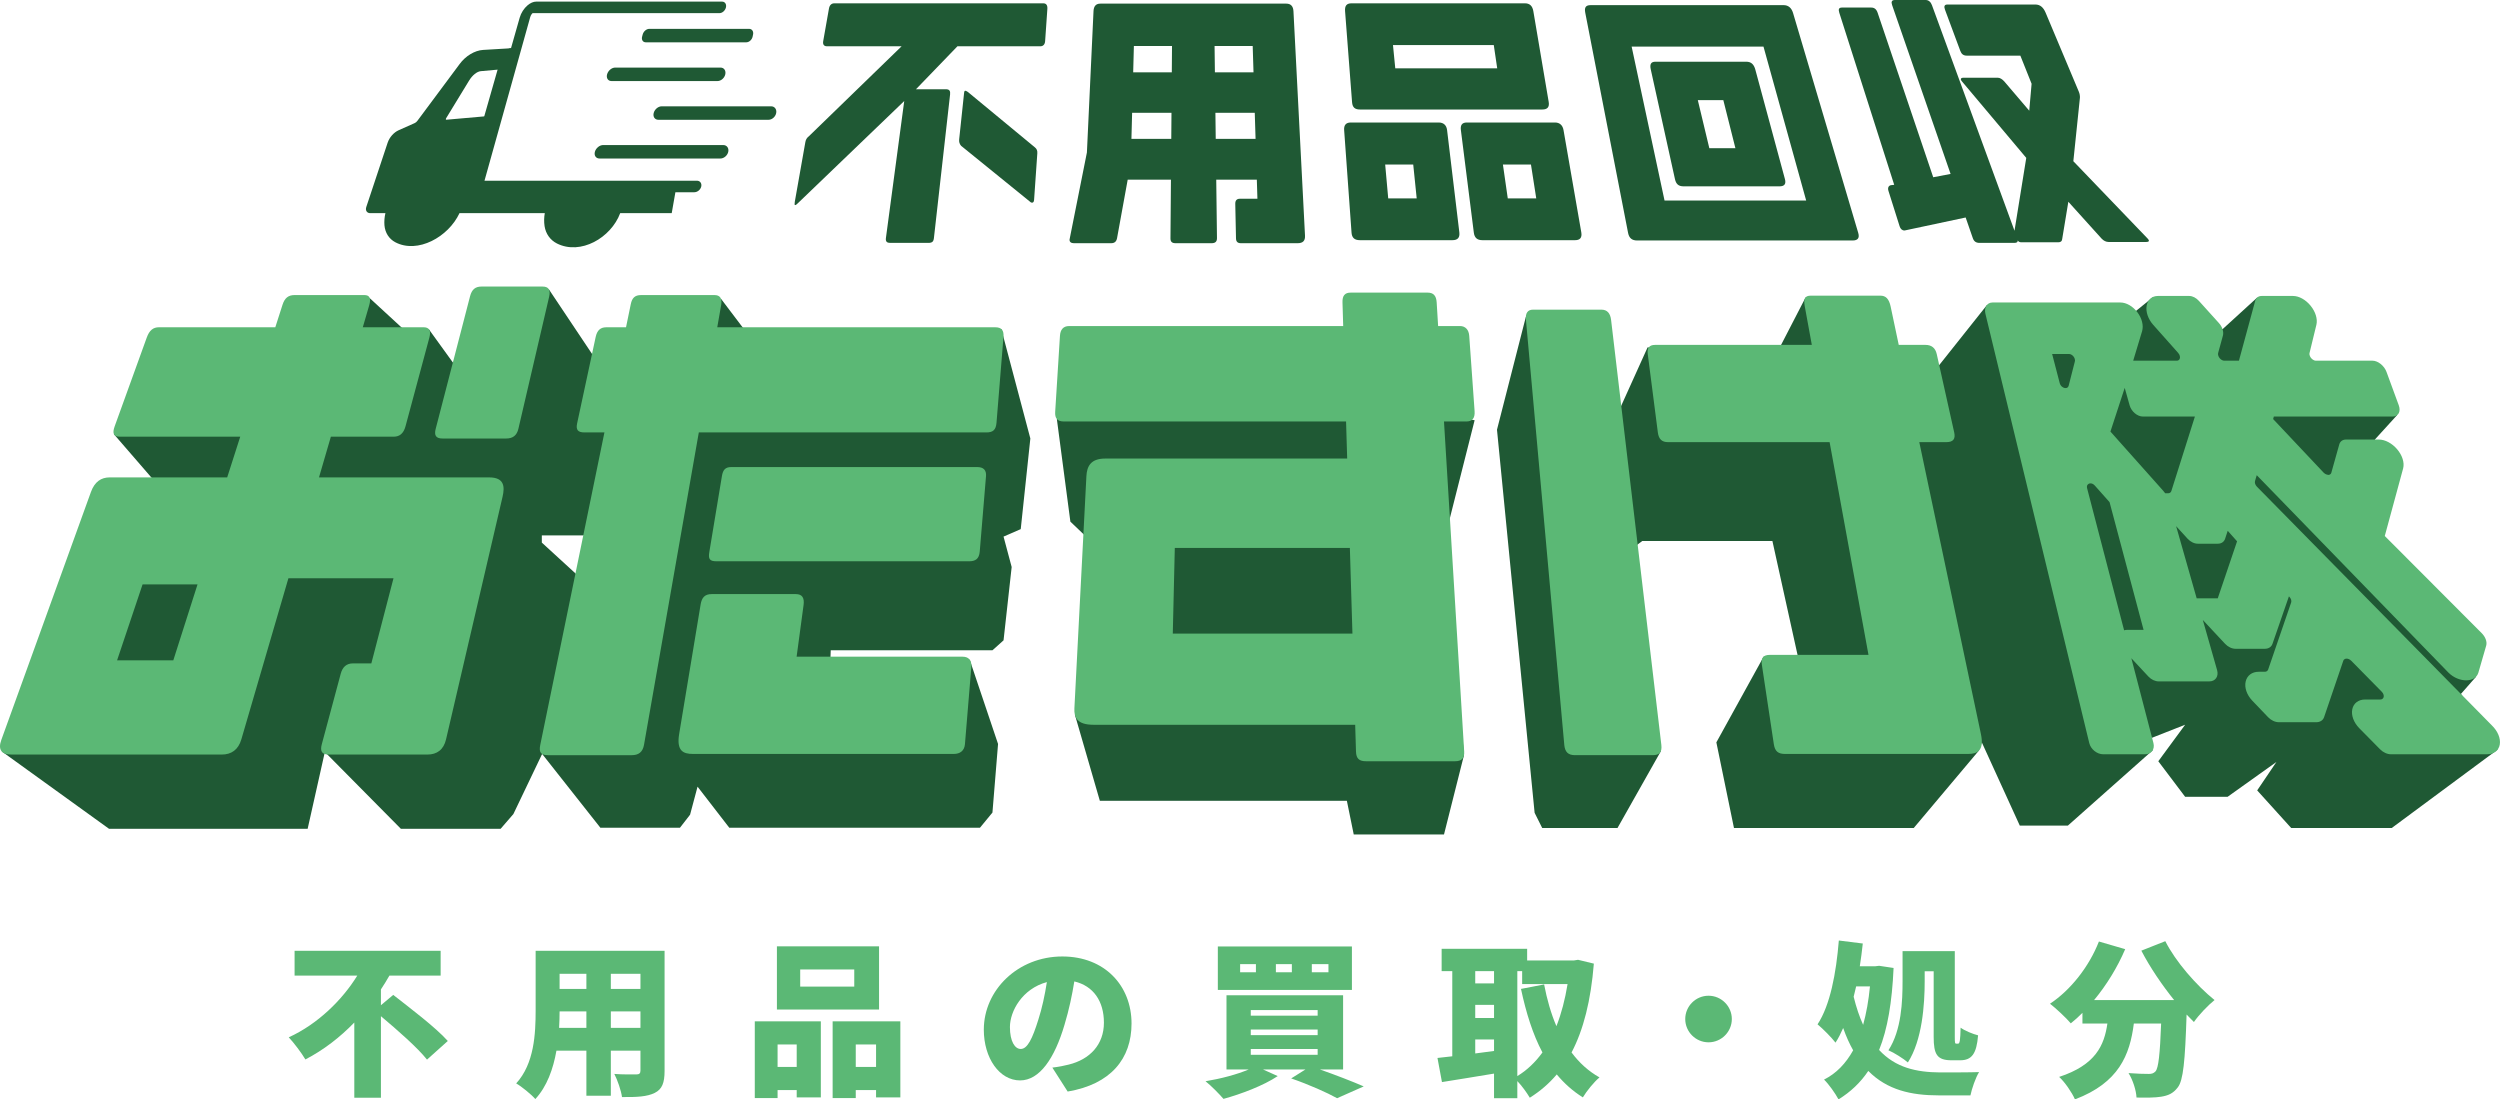
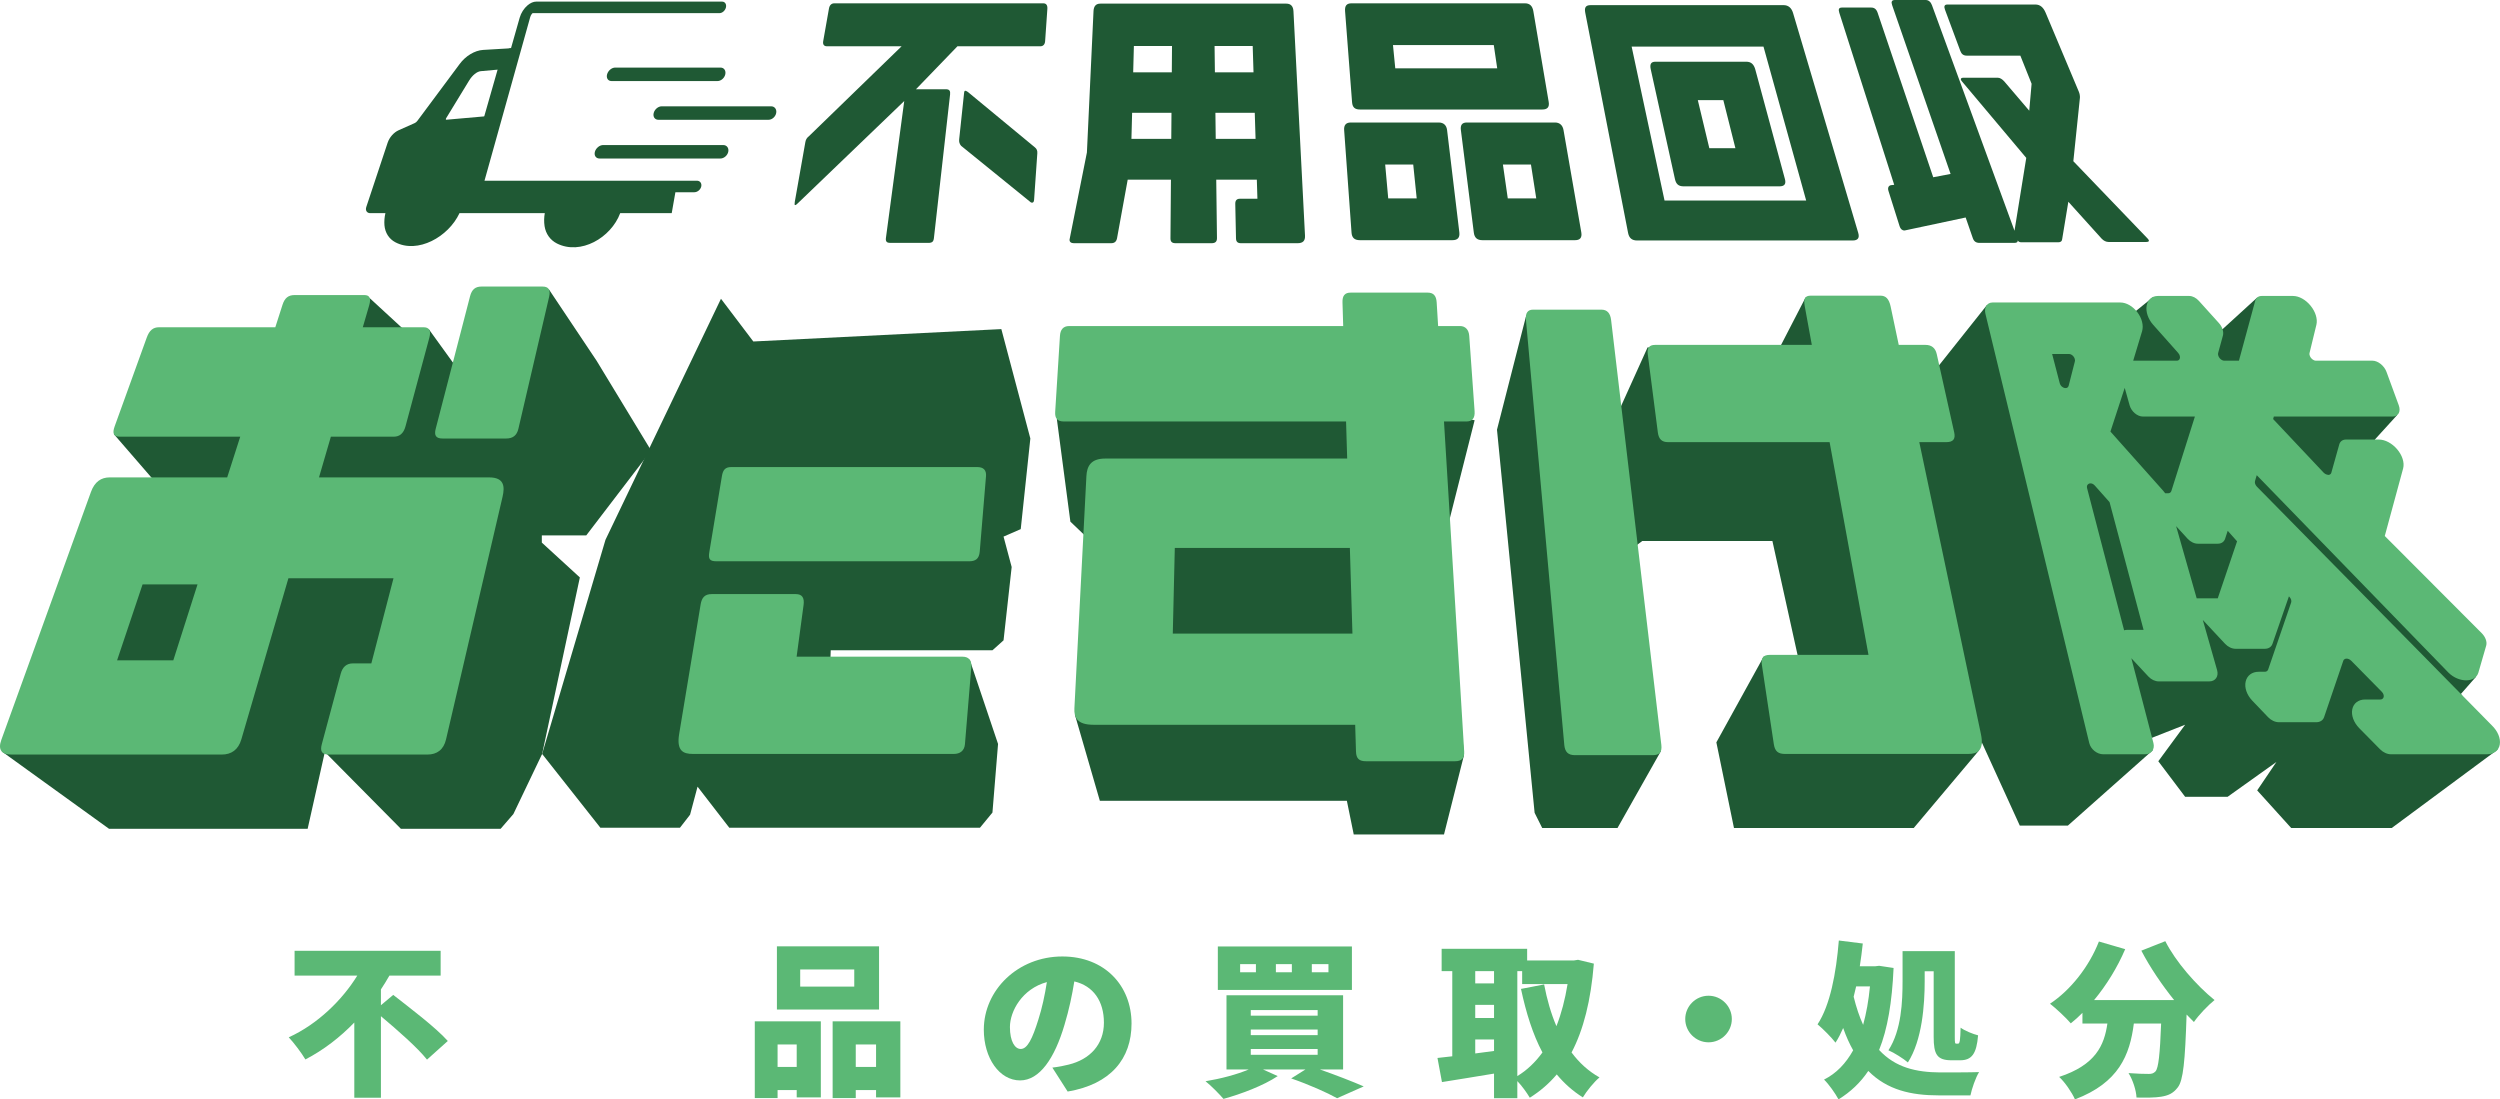
<svg xmlns="http://www.w3.org/2000/svg" id="a" width="600" height="263.849" viewBox="0 0 600 263.849">
  <g>
    <polygon points=".45 180.357 26.179 198.92 73.833 198.92 77.964 180.473 96.219 198.92 120.142 198.92 123.216 195.365 130.112 180.946 139.165 138.584 130.038 130.225 130.038 128.496 140.702 128.496 156.267 108.127 143.2 86.606 131.706 69.404 108.692 87.005 102.929 79.029 98.717 80.746 88.73 71.551 53.753 90.834 27.348 104.218 38.38 116.966 .45 180.357" fill="#1f5934" />
    <polygon points="130.112 180.946 144.097 198.663 163.184 198.663 165.618 195.525 167.412 188.799 175.034 198.663 235.185 198.663 238.188 195.012 239.533 178.551 232.736 158.352 199.245 159.913 199.373 156.069 238.188 156.069 240.851 153.679 242.8 136.086 240.851 128.784 244.977 126.99 247.283 105.24 240.323 78.984 180.798 81.956 173.033 71.702 145.314 129.552 130.112 180.946" fill="#1f5934" />
    <polygon points="258.012 171.662 263.963 192.194 323.248 192.194 324.894 200.265 346.562 200.265 351.357 181.239 346.946 128.399 353.911 100.858 289.172 88.944 253.643 100.566 256.891 125.197 262.527 130.577 258.012 171.662" fill="#1f5934" />
    <polygon points="366.195 76.084 359.276 103.131 368.307 195.076 370.133 198.727 388.195 198.727 398.573 180.34 391.942 131.496 394.137 129.841 425.377 129.841 431.718 158.567 423.275 157.598 411.926 178.167 416.153 198.727 459.292 198.727 474.884 180.195 475.636 178.167 484.752 198.151 496.281 198.151 516.64 180.076 515.881 177.302 524.438 173.932 517.994 182.698 524.438 191.24 534.616 191.24 546.337 182.875 541.725 189.696 549.892 198.727 574.007 198.727 599.419 179.905 590.623 166.545 594.258 162.404 568.819 128.303 569.972 105.487 575.298 99.631 551.525 89.051 541.767 71.377 533.411 79.005 516.64 71.377 512.198 74.981 483.503 78.92 476.842 73.244 464.768 88.432 445.201 84.961 433.346 71.377 425.729 86.126 395.421 83.373 387.811 100.217 366.195 76.084" fill="#1f5934" />
  </g>
  <g>
    <path d="M574.265,99.97c1.342,0,1.987-1.207,1.44-2.697l-2.942-8.015c-.546-1.489-2.057-2.695-3.375-2.695h-13.565c-.576,0-1.003-.445-1.158-.637-.157-.192-.506-.697-.37-1.236l1.643-6.759c.323-1.362-.212-3.105-1.391-4.555-1.176-1.447-2.787-2.345-4.209-2.345h-7.553c-.772,0-1.347,.44-1.538,1.176l-3.9,14.356h-3.511c-.576,0-.988-.445-1.139-.637-.15-.189-.484-.694-.334-1.236l1.136-4.145c.246-.911-.134-2.101-.96-3.011l-4.793-5.313c-.668-.744-1.534-1.191-2.312-1.191h-7.547c-1.422,0-2.452,.898-2.694,2.345-.242,1.45,.349,3.193,1.552,4.555l6.006,6.756c.485,.542,.462,1.047,.429,1.239-.031,.192-.171,.637-.747,.637h-10.464l2.134-7.068c.403-1.359-.031-3.105-1.128-4.552-1.094-1.447-2.656-2.345-4.079-2.345h-30.708c-1.293,0-2.049,1.207-1.689,2.697l24.925,103.035c.36,1.489,1.856,2.695,3.342,2.695h10.071c1.487,0,2.377-1.207,1.989-2.697l-5.301-20.354,4.097,4.395c.684,.73,1.61,1.166,2.476,1.166h12.143c1.455,0,2.291-1.207,1.867-2.697l-3.432-12.05,5.347,5.726c.699,.744,1.639,1.191,2.506,1.191h7.065c.863,0,1.537-.441,1.8-1.178l3.95-11.404,.116,.12c.392,.407,.558,.936,.423,1.346l-5.524,16.103c-.119,.331-.423,.53-.813,.53h-1.459c-1.597,0-2.794,.898-3.125,2.345-.332,1.447,.264,3.193,1.56,4.559l3.834,4.011c.715,.744,1.676,1.191,2.562,1.191h9.015c.889,0,1.58-.447,1.842-1.193l4.61-13.535c.159-.479,.611-.53,.797-.53s.671,.05,1.142,.533l7.288,7.402c.537,.542,.509,1.047,.474,1.239-.037,.192-.192,.637-.833,.637h-3.62c-1.609,0-2.79,.898-3.086,2.342-.297,1.444,.345,3.187,1.682,4.549l4.987,5.054c.743,.75,1.731,1.2,2.63,1.2h23.046c1.641,0,2.813-.902,3.059-2.352,.242-1.453-.484-3.203-1.888-4.565l-56.428-57.335c-.381-.407-.549-.936-.425-1.346l.413-1.381,46.026,47.398c2.477,2.453,6.435,2.446,7.162,0l1.88-6.499c.259-.913-.181-2.107-1.109-3.02l-23.232-23.288,4.411-16.237c.35-1.362-.198-3.108-1.427-4.562-1.225-1.45-2.91-2.352-4.401-2.352h-7.891c-.809,0-1.413,.441-1.616,1.177l-1.906,6.792c-.137,.473-.559,.523-.737,.523-.106-.047-.635-.05-1.092-.53l-12.137-12.875,.169-.605h28.538Zm-59.971,0h12.483l-5.653,17.878c-.11,.337-.398,.536-.769,.536h-.707c-.153-.218-.32-.426-.5-.624l-12.644-14.183,3.428-10.491,1.177,4.19c.418,1.489,1.845,2.695,3.186,2.695Zm-17.826-7.364c-.23,.687-.885,.542-1.078,.479-.194-.06-.846-.325-1.061-1.151l-1.816-6.973h4.05c.575,0,.965,.445,1.107,.637,.142,.192,.452,.694,.276,1.236l-1.477,5.772Zm4.444,24.608c-.215-.826,.316-1.088,.482-1.151,.062-.022,.182-.054,.338-.054,.268,0,.646,.101,1.029,.533l3.533,3.974,8.163,30.653h-3.98c-.247,0-.481,.035-.696,.101l-8.87-34.057Zm21.354,9.06l2.759,3.021c.684,.746,1.6,1.194,2.443,1.194h4.818c.842,0,1.495-.447,1.741-1.193l.623-1.903,2.247,2.522-4.636,13.685h-5.06l-4.935-17.326Z" fill="#5bb875" />
    <path d="M117.398,114.576h-40.84l2.852-9.775h15.12c1.326,0,2.318-.729,2.789-2.479l5.73-21.299c.471-1.749-.102-2.479-1.382-2.479h-14.596l1.532-5.252c.511-1.751,.089-2.479-1.177-2.479h-16.722c-1.52,0-2.387,.727-2.901,2.332l-1.73,5.398h-27.911c-1.408,0-2.312,.729-2.944,2.479l-7.699,21.299c-.632,1.749-.232,2.479,1.226,2.479h28.913l-3.133,9.775H26.314c-2.015,0-3.592,1.02-4.489,3.501L.312,177.592c-.844,2.335,.048,3.501,2.384,3.501H53.209c2.336,0,3.99-1.166,4.715-3.647l11.292-38.656h25.222l-5.315,20.423h-4.407c-1.565,0-2.509,.873-2.94,2.479l-4.543,16.922c-.47,1.749,.064,2.479,1.67,2.479h23.651c2.335,0,3.921-1.166,4.499-3.647l13.558-58.203c.577-2.479,.415-4.667-3.212-4.667Zm-83.179,25.673h13.19l-5.818,18.235h-13.493l6.122-18.235Zm96-71.478h-14.654c-1.516,0-2.337,.729-2.753,2.335l-8.243,31.801c-.416,1.605,.059,2.335,1.651,2.335h15.262c1.592,0,2.559-.729,2.933-2.335l7.373-31.654c.408-1.751-.18-2.481-1.57-2.481Z" fill="#5bb875" />
    <g>
-       <path d="M240.833,80.877c.13-1.603-.451-2.332-1.987-2.332h-66.705l.947-5.398c.282-1.605-.351-2.332-1.618-2.332h-17.608c-1.521,0-2.177,.727-2.477,2.186l-1.139,5.545h-4.737c-1.408,0-2.205,.729-2.549,2.332l-4.447,20.716c-.344,1.603,.193,2.188,1.782,2.188h4.768l-15.398,74.977c-.36,1.751,.075,2.481,1.828,2.481h20.15c1.606,0,2.61-.729,2.918-2.481l13.153-74.977h69.007c1.589,0,2.299-.585,2.441-2.335l1.671-20.569Z" fill="#5bb875" />
      <path d="M236.643,114.283c.121-1.459-.622-2.188-2.095-2.188h-59.053c-1.474,0-1.997,.729-2.238,2.188l-3.023,18.235c-.266,1.605,.051,2.188,1.705,2.188h60.662c1.516,0,2.392-.583,2.538-2.335l1.504-18.089Z" fill="#5bb875" />
      <path d="M233.12,160.087c.145-1.749-.788-2.479-2.065-2.479h-39.868l1.671-12.4c.236-1.749-.342-2.625-1.874-2.625h-20.191c-1.671,0-2.373,.876-2.639,2.479l-5.151,31.071c-.677,4.084,.954,4.813,3.29,4.813h62.619c1.459,0,2.542-.729,2.675-2.332l1.534-18.528Z" fill="#5bb875" />
    </g>
    <path d="M350.395,78.253h-5.246l-.348-5.689c-.098-1.605-.776-2.335-2.169-2.335h-18.479c-1.393,0-2.004,.729-1.956,2.335l.171,5.689h-65.783c-1.409,0-2.103,.876-2.194,2.335l-1.145,18.235c-.101,1.603,.513,2.332,2.098,2.332h67.712l.267,8.899h-58.095c-3.473,0-4.372,1.895-4.492,4.23l-2.883,55.724c-.113,2.188,.664,3.937,4.573,3.937h62.817l.193,6.418c.053,1.751,.802,2.335,2.412,2.335h21.355c1.61,0,2.297-.729,2.199-2.335l-4.848-79.209h5.41c1.321,0,2.061-.729,1.936-2.479l-1.288-18.089c-.104-1.459-.934-2.335-2.215-2.335Zm-68.443,53.244h42.015l.618,20.569h-43.117l.484-20.569Z" fill="#5bb875" />
    <g>
      <path d="M386.664,76.794c-.19-1.605-.928-2.479-2.329-2.479h-16.421c-1.274,0-1.832,.873-1.7,2.332l9.213,102.111c.158,1.751,.954,2.481,2.561,2.481h18.69c1.607,0,2.249-.729,2.042-2.481l-12.057-101.964Z" fill="#5bb875" />
      <path d="M464.814,84.963c-.325-1.459-1.261-2.188-2.678-2.188h-6.438l-1.94-9.189c-.401-1.898-1.189-2.627-2.456-2.627h-16.723c-1.394,0-1.768,.729-1.448,2.481l1.706,9.336h-37.602c-1.417,0-1.965,.729-1.777,2.188l2.425,18.818c.207,1.603,.963,2.332,2.425,2.332h38.796l9.333,51.058h-23.681c-1.558,0-2.158,.727-1.916,2.332l2.881,19.111c.264,1.749,1.082,2.332,2.686,2.332h43.936c2.188,0,3.933-.729,3.07-4.813l-14.785-70.02h6.509c1.595,0,2.23-.729,1.873-2.332l-4.194-18.818Z" fill="#5bb875" />
    </g>
  </g>
  <g>
    <g>
      <path d="M251.367,2.106c.06-.87-.299-1.307-.948-1.307h-50.207c-.65,0-1.117,.437-1.258,1.235l-1.386,7.841c-.141,.798,.18,1.233,.91,1.233h17.907l-22.225,21.563c-.561,.435-.777,.87-.879,1.452l-2.529,14.302c-.09,.507-.069,.798,.073,.798s.383-.144,.647-.435l25.544-24.539-4.398,32.887c-.116,.87,.28,1.161,1.007,1.161h9.15c.944,0,1.267-.291,1.365-1.161l3.881-34.483c.09-.8-.132-1.235-1.011-1.235h-7.177l9.951-10.309h19.898c.663,0,1.091-.435,1.147-1.233l.54-7.769Z" fill="#1f5934" />
      <path d="M248.957,36.807c.045-.654-.134-1.089-.595-1.452l-16.074-13.285c-.256-.144-.444-.291-.579-.291-.271,0-.294,.219-.348,.726l-1.162,10.963c-.061,.58,.092,1.089,.464,1.524l16.56,13.432c.199,.217,.413,.217,.484,.217,.286,0,.444-.217,.479-.726l.771-11.107Z" fill="#1f5934" />
    </g>
    <path d="M308.714,.872h-44.628c-1.104,0-1.589,.652-1.643,1.815l-1.584,33.904-4.168,20.907c-.031,.582,.391,.872,1.044,.872h8.933c.799,0,1.246-.365,1.416-1.163l2.564-14.083h10.378l-.113,14.083c-.006,.798,.354,1.163,1.226,1.163h8.642c.872,0,1.304-.365,1.293-1.235l-.175-14.011h9.742l.141,4.574h-4.201c-.783,0-1.13,.435-1.114,1.233l.173,8.276c.017,.798,.388,1.163,1.186,1.163h13.581c1.307,0,1.859-.582,1.795-1.817l-2.771-53.867c-.06-1.163-.613-1.815-1.717-1.815Zm-36.582,10.163h9.152l-.051,6.317h-9.268l.167-6.317Zm-.424,16.044h9.447l-.05,6.242h-9.562l.165-6.242Zm19.789-16.044h9.151l.195,6.317h-9.267l-.079-6.317Zm.2,16.044h9.446l.193,6.242h-9.561l-.078-6.242Z" fill="#1f5934" />
    <path d="M345.293,29.402h-21.111c-1.169,0-1.672,.654-1.588,1.817l1.774,24.609c.089,1.235,.711,1.815,2.016,1.815h22.196c1.232,0,1.816-.58,1.659-1.887l-2.941-24.537c-.139-1.163-.837-1.817-2.005-1.817ZM365.994,.798h-41.633c-1.169,0-1.643,.582-1.543,1.889l1.678,21.852c.1,1.305,.749,1.743,1.91,1.743h43.743c1.23,0,1.748-.582,1.539-1.815l-3.685-21.78c-.221-1.307-.905-1.889-2.01-1.889Zm-33.55,38.696h6.731l.833,8.129h-6.835l-.729-8.129Zm1.869-28.678h24.194l.824,5.591h-24.466l-.551-5.591Zm38.897,18.585h-21.178c-1.169,0-1.568,.654-1.421,1.817l3.107,24.609c.156,1.235,.81,1.815,2.042,1.815h22.266c1.162,0,1.712-.58,1.485-1.887l-4.266-24.537c-.202-1.163-.934-1.817-2.035-1.817Zm-12.51,10.093h6.731l1.27,8.129h-6.835l-1.166-8.129Z" fill="#1f5934" />
    <path d="M428.082,1.235h-46.35c-1.17,0-1.512,.58-1.272,1.815l10.281,52.852c.24,1.233,.933,1.815,2.167,1.815h51.721c1.234,0,1.715-.582,1.35-1.815l-15.645-52.78c-.366-1.235-1.145-1.887-2.251-1.887Zm-36.49,9.944h31.643l10.249,36.954h-33.994l-7.898-36.954Zm27.505,3.632h-21.784c-1.068,0-1.408,.58-1.136,1.815l5.811,26.352c.272,1.235,.88,1.743,2.082,1.743h23.014c1.204,0,1.613-.58,1.299-1.743l-7.106-26.28c-.354-1.307-1.044-1.887-2.181-1.887Zm-11.624,9.218h6.124l2.903,11.545h-6.262l-2.765-11.545Z" fill="#1f5934" />
    <path d="M483.485,55.393L463.666,1.235c-.293-.8-.84-1.235-1.489-1.235h-7.392c-.779,0-.952,.435-.675,1.235l14.03,40.509-4.167,.798-13.346-39.492c-.295-.872-.807-1.235-1.524-1.235h-7.029c-.716,0-.925,.363-.646,1.235l13.183,41.307-.685,.072c-.685,.074-.927,.654-.698,1.38l2.681,8.494c.206,.654,.61,1.017,1.189,1.017l14.662-3.122,1.71,4.937c.276,.798,.764,1.161,1.637,1.161h8.278c.58,0,.89-.144,.877-.58,.178,.289,.449,.435,.886,.435h8.856c.58,0,.904-.291,.927-.798l1.475-8.93,7.992,8.855c.495,.509,1.049,.8,1.701,.8h8.929c.58,0,.808-.146,.685-.437-.061-.144-.226-.363-.463-.58l-17.645-18.369,1.582-15.244c.021-.435-.058-.945-.271-1.452l-7.965-18.948c-.55-1.307-1.344-1.961-2.449-1.961h-21.121c-.715,0-.879,.435-.582,1.235l3.668,9.872c.297,.8,.766,1.163,1.565,1.163h12.858l2.697,6.75-.564,6.463-6.007-7.043c-.466-.509-1.011-.872-1.549-.872h-8.283c-.471,0-.66,.219-.554,.509,.053,.144,.2,.363,.415,.58l15.26,18.15-2.824,17.496Z" fill="#1f5934" />
  </g>
  <g>
    <path d="M94.374,238.776c4.033,3.155,10.221,7.825,13.096,11.06l-4.989,4.472c-2.236-2.834-7.067-7.067-11.06-10.421v19.565h-6.388v-18.046c-3.394,3.513-7.346,6.587-11.739,8.862-.918-1.556-2.753-3.993-3.993-5.309,6.989-3.194,12.857-8.983,16.449-14.813h-15.05v-5.948h35.053v5.948h-12.297c-.639,1.118-1.318,2.236-2.036,3.314v3.794l2.953-2.477Z" fill="#5bb875" />
-     <path d="M159.499,257.023c0,2.875-.601,4.392-2.358,5.27-1.835,.918-4.312,1.038-7.863,.999-.2-1.558-1.08-4.074-1.838-5.55,1.957,.16,4.553,.12,5.27,.12,.72,0,.999-.241,.999-.919v-4.791h-7.108v10.82h-5.868v-10.82h-7.187c-.758,4.351-2.276,8.624-5.07,11.619-.918-1.079-3.313-3.034-4.591-3.754,4.35-4.75,4.669-11.937,4.669-17.567v-14.253h30.944v28.826Zm-18.766-10.34v-3.953h-6.429c0,1.238-.038,2.555-.119,3.953h6.548Zm-6.429-12.976v3.633h6.429v-3.633h-6.429Zm19.405,0h-7.108v3.633h7.108v-3.633Zm0,12.976v-3.953h-7.108v3.953h7.108Z" fill="#5bb875" />
    <path d="M181.148,245.125h15.851v18.245h-5.79v-1.757h-4.591v1.916h-5.47v-18.405Zm29.824-2.835h-24.513v-15.172h24.513v15.172Zm-24.353,8.386v5.389h4.591v-5.389h-4.591Zm18.404-18.007h-12.974v4.113h12.974v-4.113Zm11.06,12.457v18.245h-5.828v-1.757h-4.872v1.916h-5.549v-18.405h16.249Zm-5.828,10.94v-5.389h-4.872v5.389h4.872Z" fill="#5bb875" />
    <path d="M256.238,261.973l-3.673-5.749c1.676-.2,2.753-.439,3.911-.719,5.07-1.238,8.464-4.791,8.464-10.061,0-5.15-2.515-8.823-7.105-9.902-.52,3.233-1.24,6.707-2.358,10.42-2.355,7.985-5.947,13.336-10.659,13.336-4.951,0-8.703-5.351-8.703-12.178,0-9.502,8.183-17.567,18.845-17.567,10.18,0,16.609,7.027,16.609,16.089,0,8.425-4.951,14.573-15.331,16.33Zm-11.26-10.221c1.597,0,2.796-2.436,4.233-7.067,.877-2.715,1.556-5.868,2.036-8.983-5.909,1.597-8.865,6.988-8.865,10.78,0,3.473,1.199,5.27,2.596,5.27Z" fill="#5bb875" />
    <path d="M316.753,256.663c3.873,1.359,7.985,2.956,10.54,4.074l-6.388,2.834c-2.355-1.318-6.746-3.274-11.019-4.75l3.435-2.157h-10.221l3.554,1.597c-3.394,2.276-8.784,4.312-13.017,5.47-.999-1.158-3.034-3.235-4.312-4.232,3.633-.6,7.587-1.636,10.381-2.835h-5.349v-17.806h27.986v17.806h-5.59Zm7.706-19.083h-32.179v-10.421h32.179v10.421Zm-23.038-6.189h-3.792v1.956h3.792v-1.956Zm-1.237,12.377h16.051v-1.357h-16.051v1.357Zm0,4.672h16.051v-1.359h-16.051v1.359Zm0,4.71h16.051v-1.397h-16.051v1.397Zm9.861-21.759h-3.833v1.956h3.833v-1.956Zm8.784,0h-3.993v1.956h3.993v-1.956Z" fill="#5bb875" />
    <path d="M382.524,231.27c-.72,8.865-2.477,15.851-5.351,21.322,1.838,2.474,4.074,4.511,6.707,5.988-1.316,1.079-3.113,3.314-3.993,4.791-2.434-1.516-4.472-3.354-6.266-5.508-1.838,2.195-3.993,4.032-6.469,5.59-.717-1.199-1.876-2.835-2.994-3.993v4.112h-5.59v-5.909c-4.393,.758-8.903,1.437-12.497,2.036l-1.077-5.789c1.077-.12,2.276-.24,3.554-.399v-20.442h-2.555v-5.35h20.52v2.795h11.22l.999-.16,3.792,.918Zm-28.468,1.797v2.954h4.512v-2.954h-4.512Zm0,11.259h4.512v-3.155h-4.512v3.155Zm4.512,7.905v-2.756h-4.512v3.354l4.512-.598Zm5.59,6.028c2.314-1.397,4.312-3.313,6.028-5.668-2.314-4.353-3.911-9.463-5.151-15.253l5.552-1.077c.677,3.554,1.635,6.947,2.953,10.021,1.199-3.034,2.076-6.427,2.674-10.101h-10.898v-3.114h-1.158v25.192Z" fill="#5bb875" />
    <path d="M415.639,244.566c0,3.075-2.517,5.59-5.59,5.59-3.075,0-5.59-2.515-5.59-5.59s2.515-5.59,5.59-5.59c3.072,0,5.59,2.515,5.59,5.59Z" fill="#5bb875" />
    <path d="M454.459,232.309c-.36,8.184-1.437,14.652-3.473,19.683,3.952,4.273,8.984,5.35,14.611,5.391,1.878,0,7.227,0,9.384-.081-.839,1.318-1.757,4.033-2.076,5.59h-7.587c-6.626,0-12.376-1.278-16.928-5.868-1.876,2.795-4.231,5.031-7.146,6.827-.799-1.477-2.317-3.633-3.473-4.75,2.953-1.478,5.23-3.873,6.986-7.027-.88-1.556-1.678-3.313-2.396-5.35-.56,1.278-1.158,2.475-1.838,3.513-.837-1.118-3.072-3.393-4.312-4.392,3.034-4.591,4.472-12.297,5.11-20.122l5.749,.719c-.198,1.837-.439,3.673-.717,5.469h3.633l.999-.119,3.473,.52Zm-8.984,4.431c-.198,.839-.398,1.677-.598,2.475,.639,2.595,1.397,4.83,2.276,6.747,.758-2.754,1.318-5.828,1.638-9.222h-3.316Zm16.449-1.237c0,5.668-.598,14.132-4.031,19.484-.999-.88-3.394-2.396-4.672-2.915,3.153-4.832,3.394-11.818,3.394-16.609v-7.187h12.535v20.561c0,1.478,.041,1.638,.36,1.638h.439c.401,0,.52-.799,.598-3.833,1.039,.758,2.915,1.517,4.193,1.837-.36,4.432-1.516,5.989-4.312,5.989h-2.036c-3.513,0-4.312-1.397-4.312-5.63v-15.729h-2.157v2.396Z" fill="#5bb875" />
    <path d="M519.671,225.881c2.474,4.91,7.425,10.581,11.818,14.134-1.556,1.238-3.833,3.634-4.951,5.27-.56-.559-1.158-1.157-1.757-1.796-.36,11.218-.799,15.811-2.117,17.486-1.158,1.518-2.355,1.957-3.993,2.236-1.397,.241-3.633,.241-5.909,.2-.079-1.716-.877-4.232-1.916-5.868,1.998,.16,3.873,.199,4.872,.199,.677,0,1.118-.12,1.597-.6,.717-.799,1.077-4.112,1.356-11.499h-6.548c-.958,7.547-3.592,14.213-14.132,18.206-.72-1.636-2.396-4.112-3.795-5.389,8.746-2.875,10.822-7.547,11.58-12.817h-5.99v-2.555c-.918,.919-1.835,1.757-2.794,2.516-1.077-1.278-3.595-3.634-4.991-4.711,4.951-3.274,9.382-8.903,11.739-14.932l6.307,1.837c-1.876,4.392-4.512,8.664-7.465,12.217h19.205c-2.915-3.634-5.749-7.786-7.866-11.857l5.749-2.276Z" fill="#5bb875" />
  </g>
  <g>
    <path d="M119.42,16.717l-4.012,.361c-.94,.085-2.045,.974-2.837,2.285l-5.493,9.004c-.112,.182-.092,.382,.037,.371l9.012-.794c.033-.003,.068-.021,.102-.047l3.196-11.179c-.002,0-.003-0-.005-0Z" fill="none" />
    <path d="M173.308,.388l-44.629,0c-.655,0-1.386,.314-2.058,.883-.876,.741-1.569,1.828-1.901,2.982l-2.071,7.286h-.189c-.136,0-.276,.029-.417,.079l-6.099,.362c-2.018,.126-4.214,1.451-5.642,3.403l-10.151,13.644c-.172,.228-.391,.408-.617,.51l-3.86,1.72c-1.16,.515-2.209,1.703-2.638,2.988l-5.141,15.477c-.245,.808,.178,1.436,.966,1.436h3.637c-.217,.951-.307,1.925-.23,2.904,.157,1.81,1.095,3.274,2.618,4.081,5.334,2.802,12.726-1.249,15.389-6.985h20.472c-.178,1.02-.207,2.068-.05,3.121,.289,1.84,1.348,3.327,2.954,4.148,5.682,2.875,12.984-1.35,15.196-7.269h12.366l.883-5.023h4.552c.745,0,1.486-.619,1.655-1.383,.168-.764-.296-1.383-1.038-1.383h-50.986L127.245,4.132c.152-.539,.457-.892,.584-.976l44.843-0c.685,0,1.382-.619,1.556-1.383,.174-.764-.237-1.383-.919-1.383ZM107.114,28.737c-.129,.011-.149-.189-.037-.371l5.493-9.004c.792-1.31,1.897-2.2,2.837-2.285l4.012-.361c.002-0,.003,0,.005,0l-3.196,11.179c-.033,.027-.068,.044-.102,.047l-9.012,.794Z" fill="#1f5934" />
    <g>
      <path d="M184.449,28.748h-26.444c-.842,0-1.344-.723-1.121-1.616h0c.223-.892,1.083-1.616,1.92-1.616h26.278c.837,0,1.376,.723,1.204,1.616h0c-.172,.892-.995,1.616-1.837,1.616Z" fill="#1f5934" />
-       <path d="M179.105,10.155h-24.126c-.681,0-1.072-.606-.873-1.354l.139-.523c.198-.748,.907-1.354,1.583-1.354h23.969c.676,0,1.096,.606,.938,1.354l-.111,.523c-.158,.748-.838,1.354-1.519,1.354Z" fill="#1f5934" />
      <path d="M172.214,19.452h-25.462c-.827,0-1.297-.723-1.05-1.616h0c.247-.892,1.114-1.616,1.936-1.616h25.3c.822,0,1.329,.723,1.132,1.616h0c-.197,.892-1.027,1.616-1.854,1.616Z" fill="#1f5934" />
      <path d="M172.888,38.045h-29.002c-.858,0-1.356-.724-1.112-1.616h0c.243-.892,1.132-1.616,1.984-1.616h28.823c.852,0,1.39,.723,1.202,1.616h0c-.189,.892-1.037,1.616-1.895,1.616Z" fill="#1f5934" />
    </g>
  </g>
</svg>